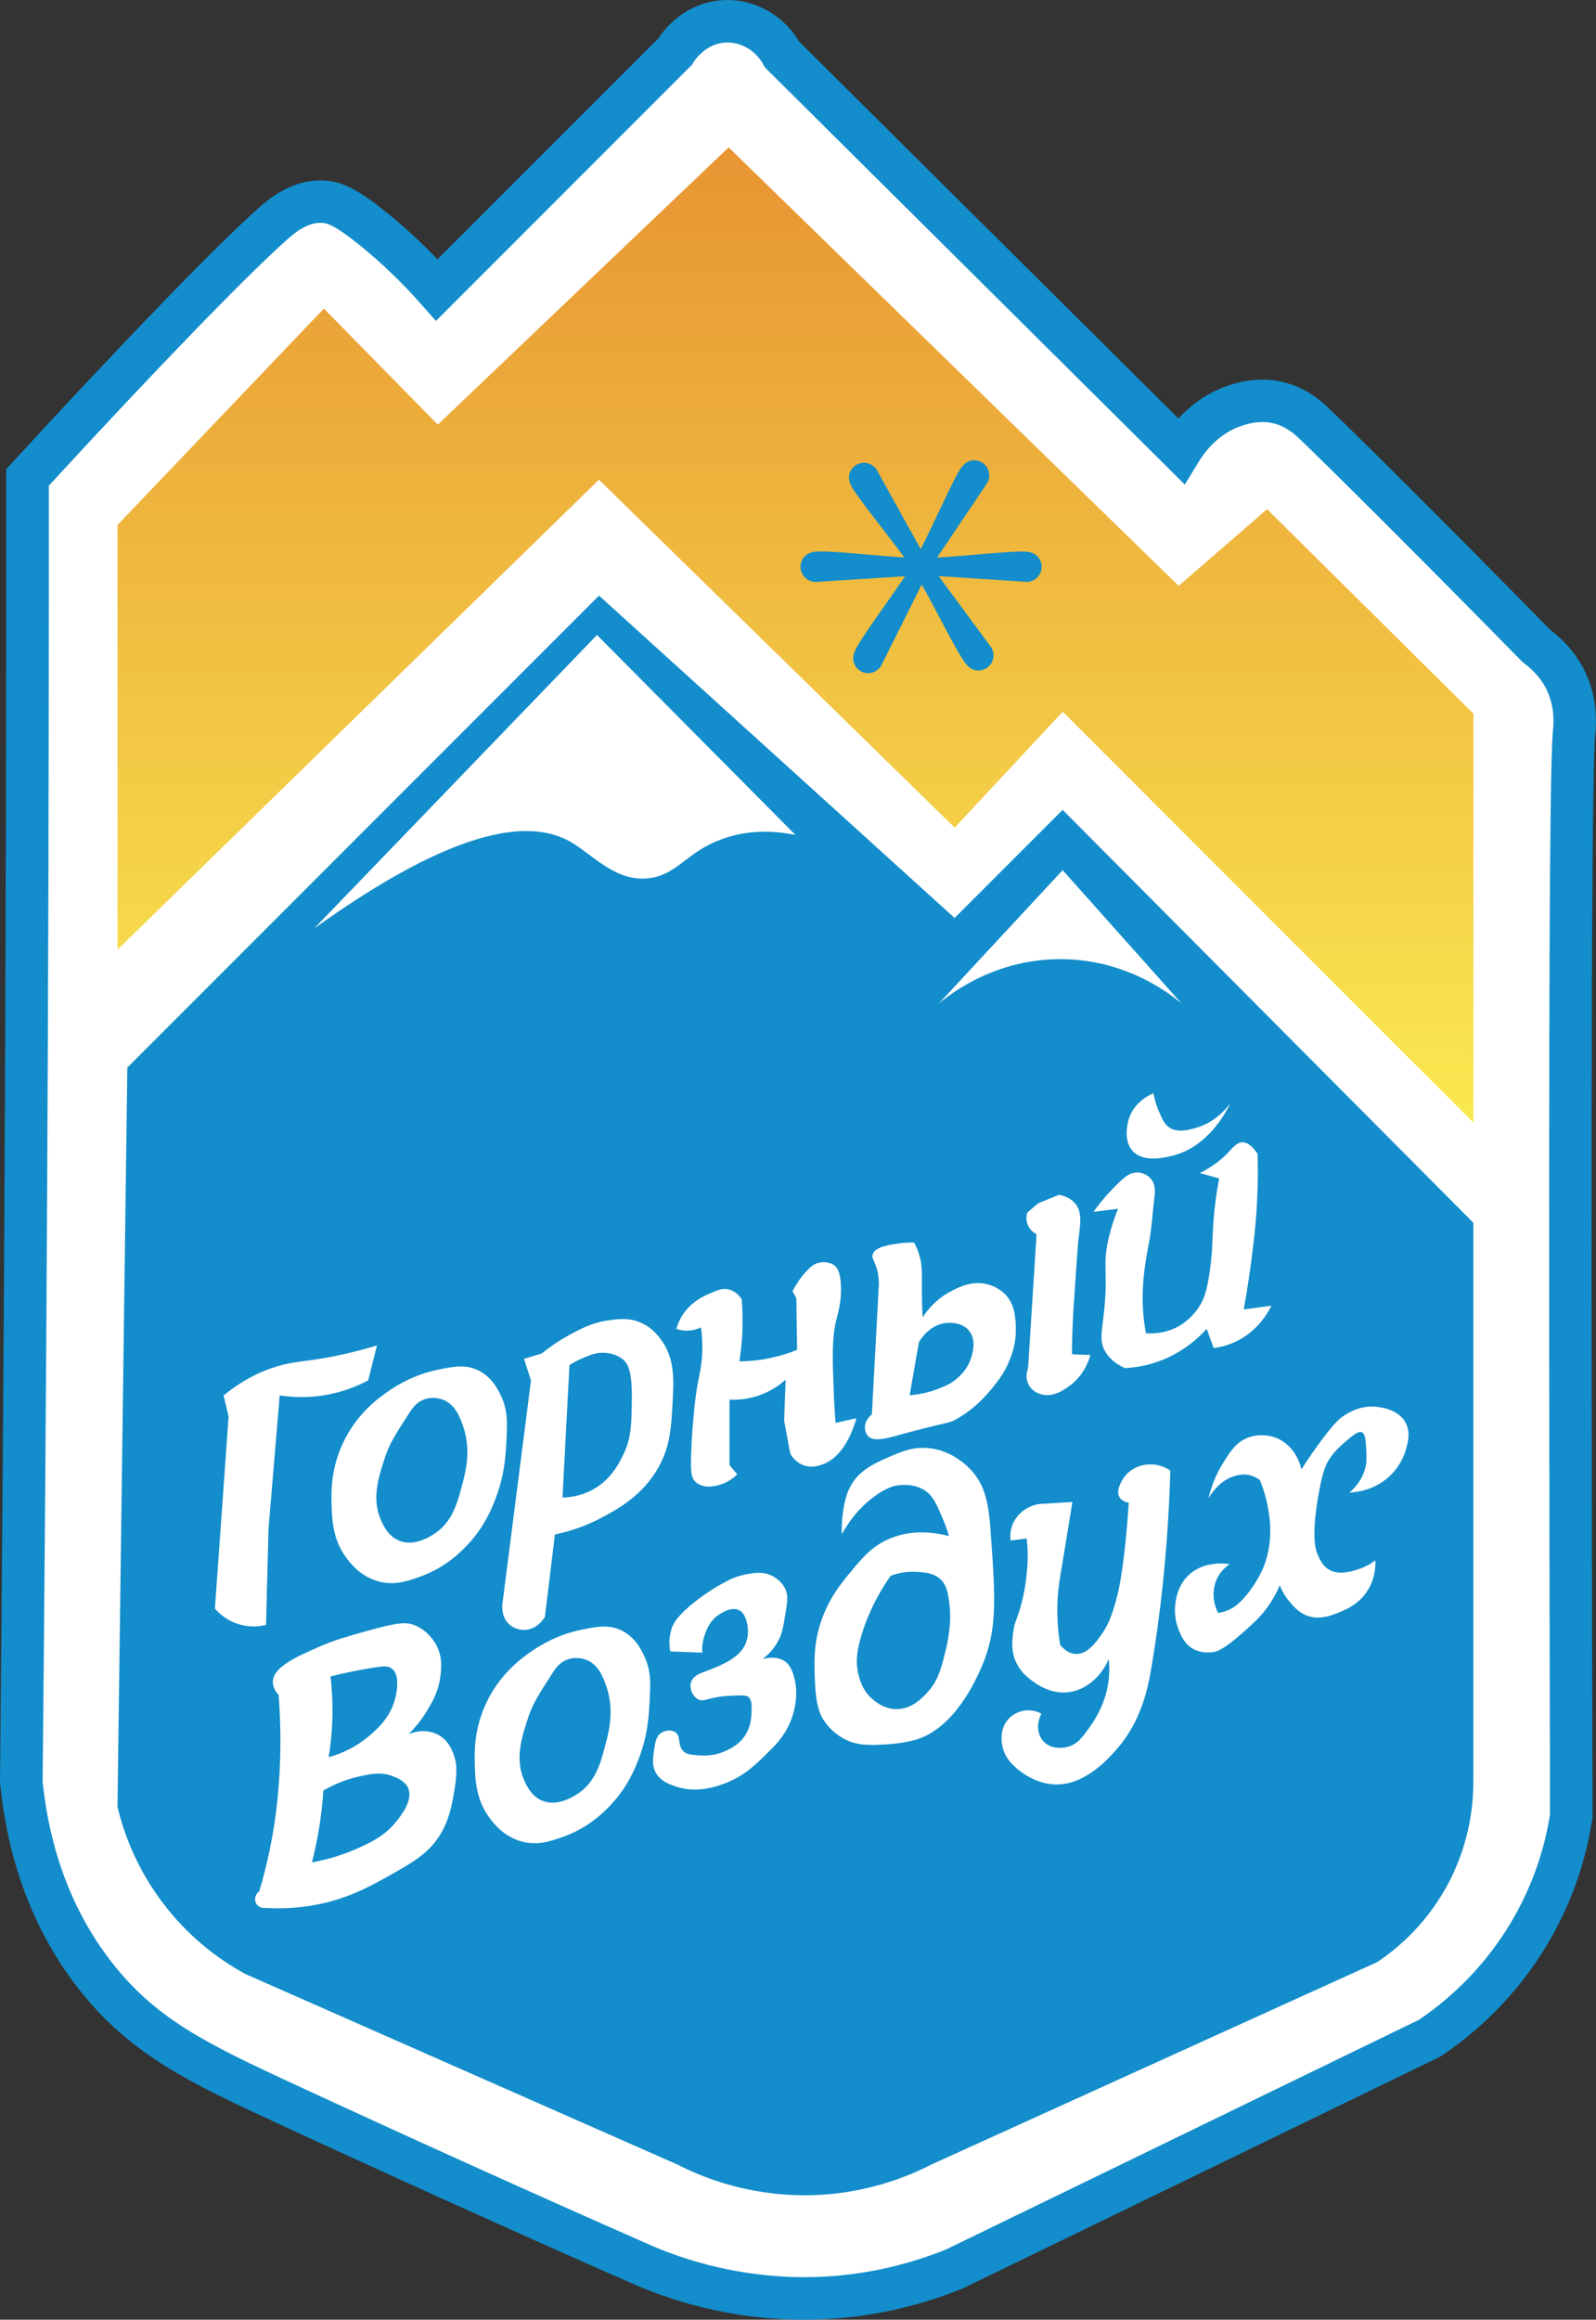
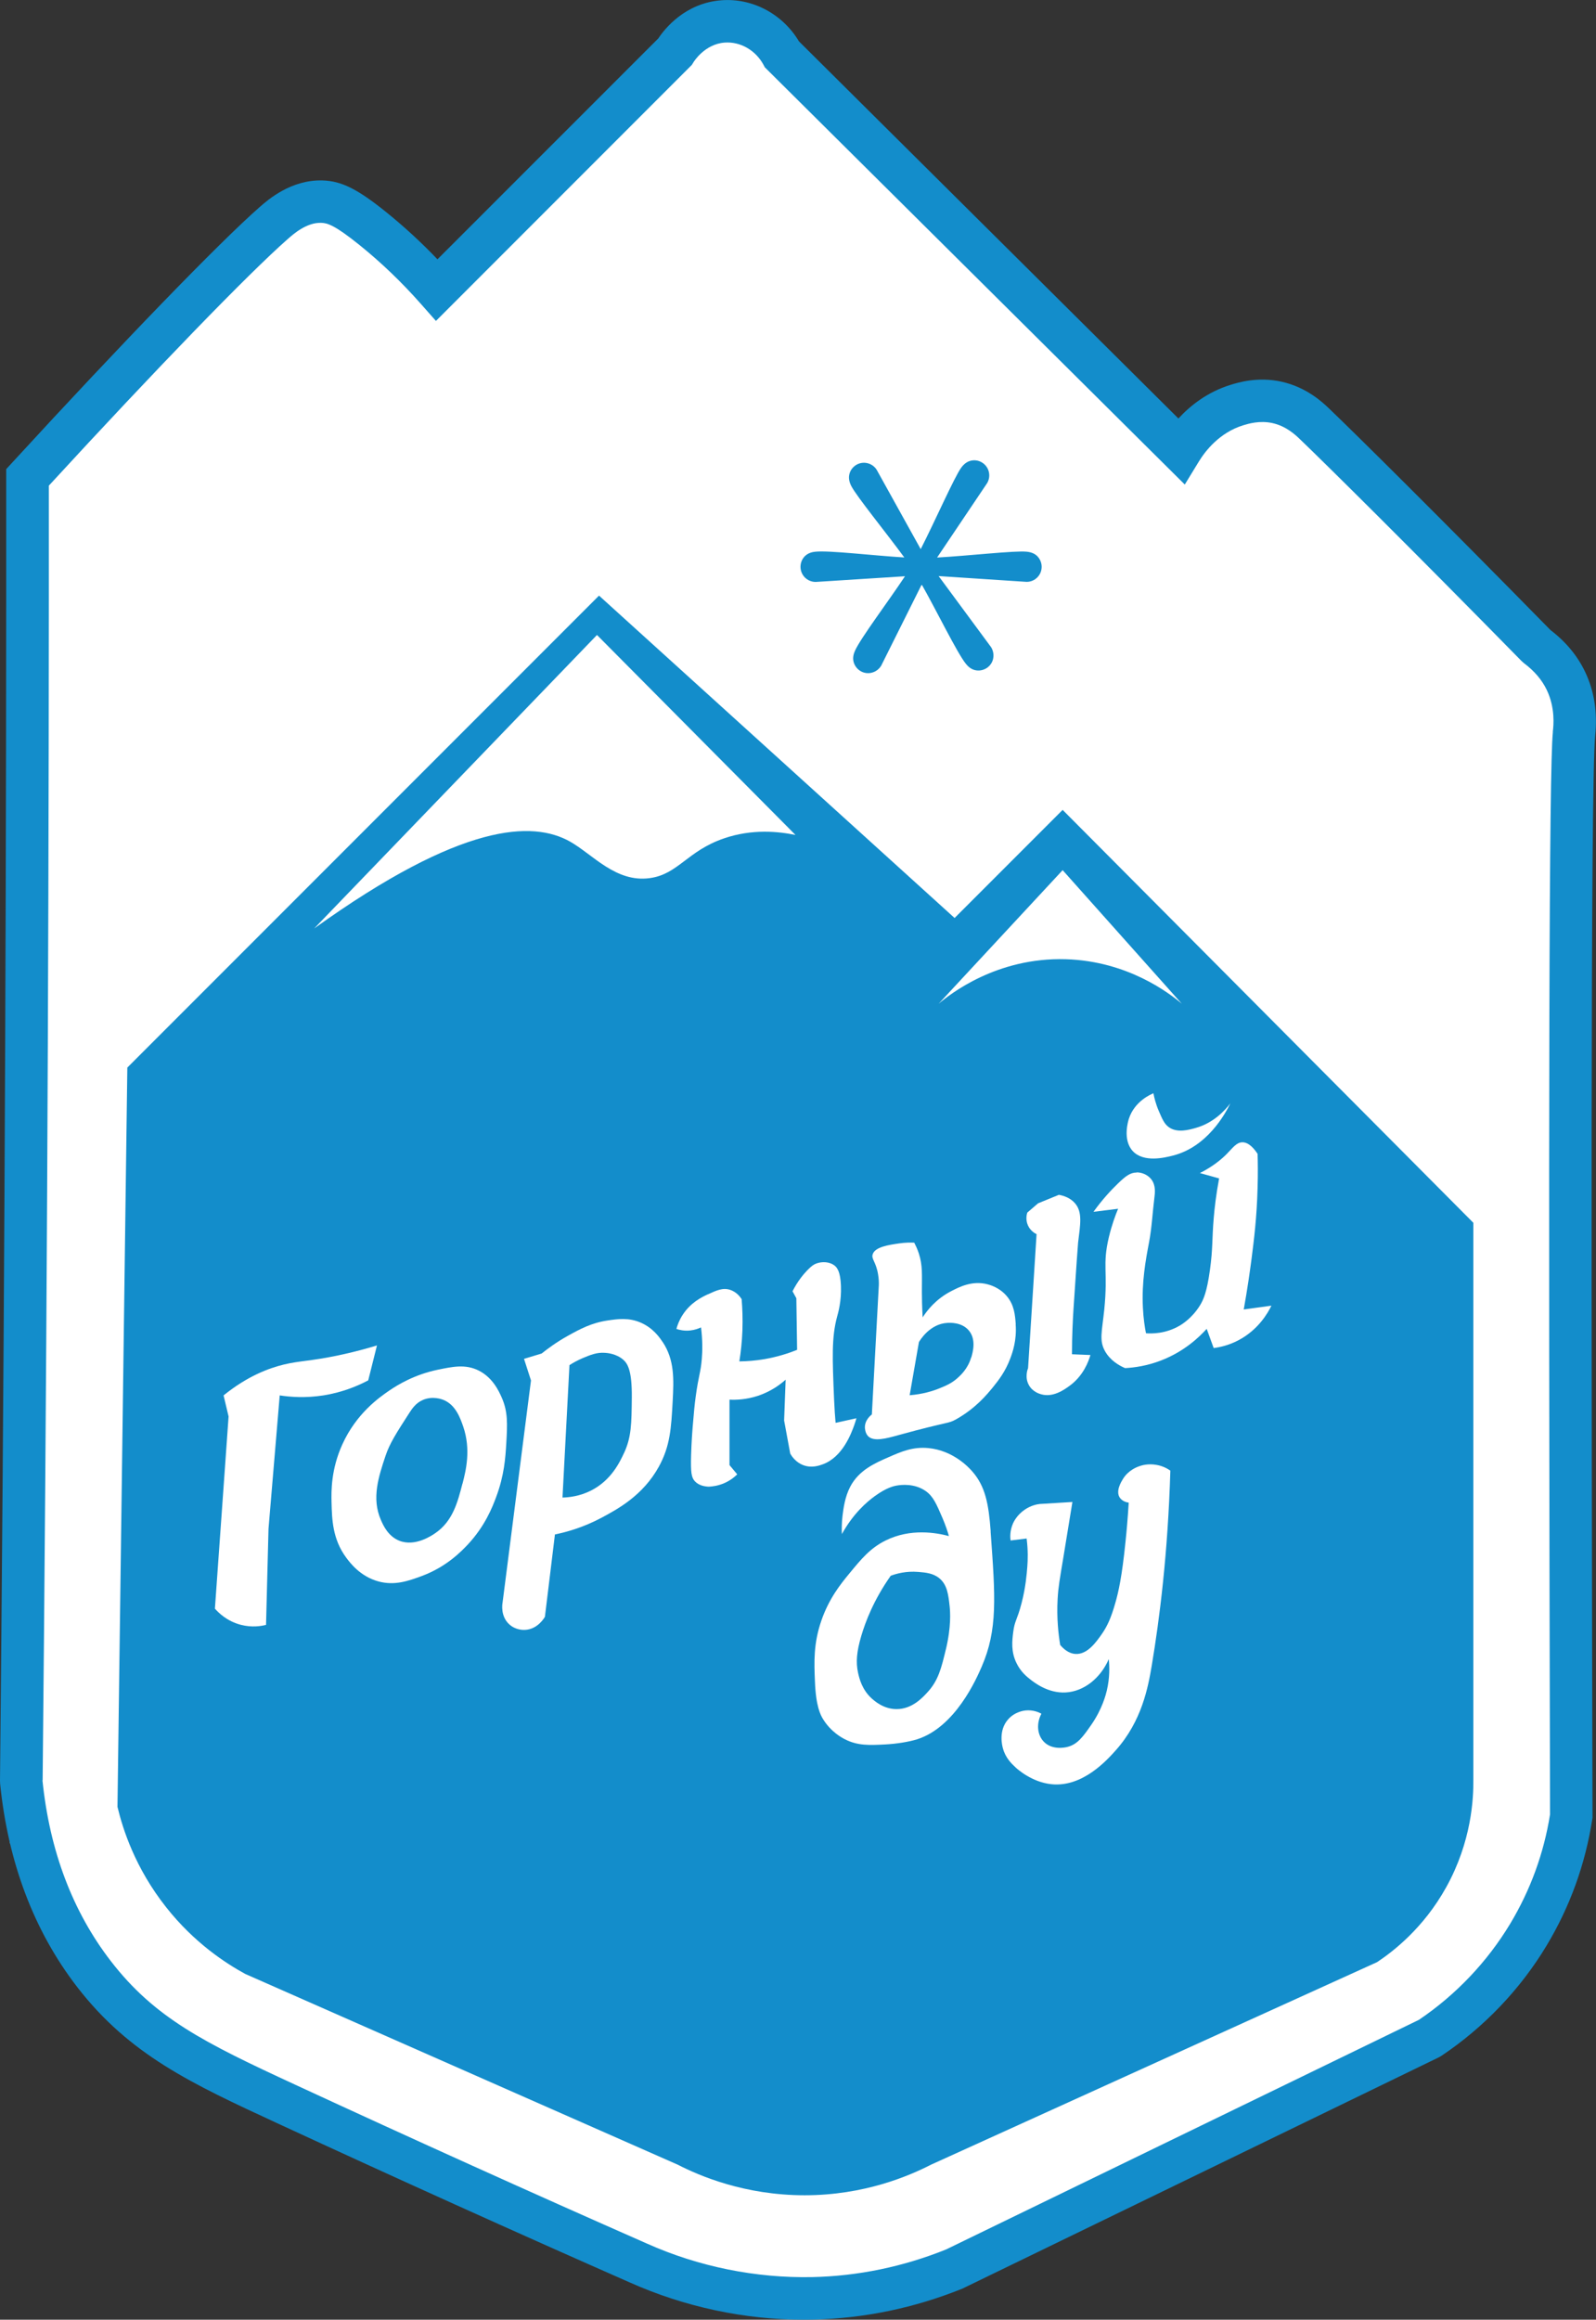
<svg xmlns="http://www.w3.org/2000/svg" id="_Слой_2" data-name="Слой 2" viewBox="0 0 187.89 272.93">
  <rect x="0" y="0" width="187.89" height="272.93" fill="#333333" stroke="none" />
  <defs>
    <style> .cls-1 { fill: #fff; } .cls-2 { fill: #138dcb; } .cls-3 { fill: url(#_Безымянный_градиент_11); } </style>
    <linearGradient id="_Безымянный_градиент_11" data-name="Безымянный градиент 11" x1="93.65" y1="132.09" x2="93.65" y2="17.34" gradientUnits="userSpaceOnUse">
      <stop offset="0" stop-color="#fae950" />
      <stop offset="1" stop-color="#e79532" />
    </linearGradient>
  </defs>
  <g id="_Слой_2-2" data-name="Слой 2">
    <g>
      <polygon class="cls-1" points="1.18 216.87 3.32 55.15 36.99 23.07 44.3 26.57 51.54 34.35 82.27 4.01 87.13 2.07 138.74 52.43 143.71 48.54 149.66 46.79 159.66 54.17 182.9 77.71 185.52 85.1 185.52 130.02 184.74 213.91 181.63 223.74 173.46 235.6 164.52 241.82 103.85 269.43 90.23 270.6 76.55 265.93 22.38 242.79 10.71 232.25 1.18 216.87" />
      <path class="cls-2" d="M94.62,272.93c-7,0-14.06-1.51-20.5-4.39-13.56-5.97-27.52-12.27-41.47-18.72-10.1-4.67-17.39-8.04-23.57-16.04C3.99,227.18,.94,219.12,.01,209.83v-.14s-.01-.14-.01-.14c.46-46.07,.71-92.8,.73-138.89,0-4.82,0-9.67,0-14.49v-.97s.66-.72,.66-.72c12.98-14.13,24.43-25.95,29.17-30.11,1.01-.89,3.72-3.24,7.39-3.14,2.24,.06,4.12,1,7.48,3.7,2.11,1.7,4.15,3.57,6.07,5.58L77.5,4.52c.75-1.13,3.16-4.18,7.45-4.49,3.65-.27,7.19,1.62,9.11,4.84l44.67,44.37c1.4-1.52,3.41-3.12,6.14-3.96,.87-.27,3.2-.99,6-.37,2.98,.66,4.88,2.47,5.59,3.15,3.04,2.9,13.13,12.89,26.07,26.07,1.8,1.37,3.17,3.02,4.07,4.9,1.08,2.25,1.48,4.79,1.19,7.55-.56,5.56-.44,75.19-.31,127.09v.2s-.03,.19-.03,.19c-.82,5.29-2.63,10.29-5.38,14.86-3.09,5.14-7.38,9.63-12.4,12.98l-.3,.17-56.06,27.2c-5.64,2.28-11.56,3.51-17.6,3.65-.37,0-.74,.01-1.11,.01ZM5,209.47c.84,8.29,3.55,15.44,8.04,21.26,5.18,6.71,11.01,9.61,21.71,14.55,13.93,6.44,27.86,12.73,41.4,18.69,6.12,2.74,12.86,4.08,19.46,3.95,5.41-.12,10.71-1.22,15.76-3.25l55.67-27.02c4.35-2.93,8.06-6.84,10.75-11.31,2.38-3.96,3.96-8.28,4.69-12.86-.21-83.64-.11-122.91,.33-127.31v-.11c.08-.68,.3-2.75-.71-4.87-.57-1.2-1.48-2.26-2.7-3.17l-.29-.26c-12.96-13.2-23.06-23.2-26.08-26.09-.52-.5-1.61-1.53-3.23-1.89-1.51-.33-2.82,.07-3.45,.26-2.79,.86-4.47,3.04-5.22,4.27l-1.65,2.7L90.04,7.92l-.17-.32c-.94-1.71-2.73-2.72-4.55-2.59-2.37,.17-3.66,2.27-3.71,2.36l-.16,.26-30.13,30.13-1.76-1.99c-2.25-2.55-4.69-4.89-7.25-6.95-2.94-2.37-3.8-2.58-4.48-2.6-1.73-.07-3.29,1.32-3.95,1.9-4.54,3.98-15.54,15.33-28.13,29.02,0,4.5,0,9.02,0,13.52-.02,46.07-.27,92.76-.73,138.8Z" />
-       <polygon class="cls-3" points="13.84 111.73 13.84 61.76 38.13 36.31 51.54 49.96 85.78 17.34 138.76 68.93 149.17 59.91 173.46 83.97 173.46 132.09 125.11 83.74 112.39 97.38 70.51 56.44 13.84 111.73" />
      <path class="cls-2" d="M70.51,70.09L14.99,125.61l-1.16,86.98c.62,2.6,2.08,7.2,5.72,11.8,3.32,4.21,7.03,6.61,9.32,7.86,16.97,7.48,33.94,14.96,50.91,22.44,2.58,1.32,7.88,3.6,14.95,3.6,7.02,0,12.3-2.28,14.88-3.6,17.5-7.94,35.01-15.89,52.51-23.83,1.91-1.27,5.48-4.02,8.14-8.82,2.97-5.35,3.22-10.38,3.19-12.7v-65.47l-48.35-48.58-12.72,12.72-41.87-37.94Z" />
      <path class="cls-1" d="M36.99,109.24c11.1-11.51,22.19-23.02,33.29-34.53,7.79,7.84,15.58,15.68,23.37,23.53-1.99-.41-5.09-.74-8.41,.4-4.34,1.48-5.4,4.23-8.76,4.68-4,.54-6.7-2.8-9.39-4.31-4.35-2.43-12.65-2.3-30.1,10.23Z" />
      <path class="cls-1" d="M125.1,102.38l-14.6,15.72c1.32-1.11,6.82-5.48,14.97-5.24,7.33,.22,12.23,4.03,13.66,5.24-4.68-5.24-9.36-10.48-14.03-15.72Z" />
      <path class="cls-2" d="M122.11,65.43c-.44-.44-1.06-.5-1.26-.52-1.38-.14-6.92,.49-10.53,.69l5.9-8.77c.49-.85,.21-1.93-.64-2.43-.42-.25-.91-.3-1.35-.18-.6,.16-.97,.67-1.08,.82-.82,1.14-3.11,6.35-4.76,9.57-1.73-3.12-3.46-6.24-5.19-9.35-.53-.82-1.63-1.06-2.45-.53-.41,.27-.68,.67-.77,1.12-.13,.61,.15,1.16,.24,1.34,.63,1.22,4.1,5.48,6.24,8.4-3.66-.22-8.79-.84-10.44-.68-.37,.03-.87,.14-1.26,.52-.32,.32-.52,.76-.52,1.26s.2,.93,.52,1.26c.51,.51,1.14,.52,1.26,.52l10.52-.67c-2.03,3.06-5.17,7.21-5.87,8.73-.15,.33-.32,.82-.18,1.35,.12,.44,.4,.83,.82,1.08,.42,.25,.91,.3,1.35,.18,.69-.18,1.02-.72,1.08-.82,1.59-3.18,3.18-6.37,4.77-9.55,1.81,3.2,4.13,7.98,5.18,9.31,.23,.29,.59,.66,1.12,.77,.44,.1,.92,.02,1.34-.24,.41-.27,.68-.67,.77-1.12,.15-.7-.18-1.24-.24-1.34-2.06-2.79-4.12-5.58-6.18-8.37,3.45,.23,6.91,.46,10.36,.68,.98,0,1.77-.79,1.77-1.77,0-.49-.2-.93-.52-1.26Z" />
      <path class="cls-1" d="M44.38,158.3c-1.02,.31-2.59,.76-4.55,1.17-3.24,.68-4.55,.63-6.42,1.08-1.77,.43-4.27,1.35-7.09,3.63,.2,.83,.39,1.66,.59,2.48l-1.61,22.61c.37,.42,1.38,1.48,3.08,1.91,1.3,.33,2.39,.14,2.94,0,.1-3.77,.2-7.54,.29-11.3,.44-5.23,.88-10.46,1.32-15.7,1.23,.19,3.02,.33,5.14,0,2.33-.37,4.13-1.16,5.28-1.77l1.03-4.11Z" />
      <path class="cls-1" d="M59.06,164.42c-.33-.74-1.05-2.34-2.72-3.17-1.55-.77-3.06-.45-4.8-.09-2.75,.57-4.73,1.78-5.71,2.45-1.2,.82-3.88,2.7-5.53,6.34-1.34,2.95-1.3,5.54-1.27,6.79,.05,2,.11,4.34,1.72,6.52,.44,.59,1.64,2.22,3.81,2.81,1.93,.52,3.54-.07,5.07-.63,2.94-1.08,4.71-2.94,5.44-3.71,2.04-2.19,2.9-4.4,3.35-5.62,.94-2.52,1.08-4.57,1.18-6.25,.14-2.34,.2-3.77-.54-5.44Zm-4.62,10.15c-.56,2.16-1.13,4.39-3.17,5.8-.42,.29-2.39,1.65-4.26,.91-1.33-.53-1.91-1.84-2.17-2.45-1.12-2.54-.26-5.12,.54-7.52,.49-1.47,1.26-2.67,2.81-5.07,.33-.51,.78-1.19,1.63-1.54,1.13-.47,2.22-.06,2.36,0,1.48,.58,2.02,2.2,2.36,3.17,.91,2.69,.32,5.11-.09,6.7Z" />
      <path class="cls-1" d="M78,157.89c-.34-.52-1.11-1.63-2.54-2.26-1.43-.63-2.73-.44-3.9-.27-1.93,.28-3.31,1.03-4.71,1.81-1.36,.75-2.39,1.53-3.08,2.08-.69,.21-1.39,.42-2.08,.63,.27,.85,.54,1.69,.82,2.54l-3.35,26.18c-.02,.09-.27,1.58,.82,2.54,.73,.65,1.61,.64,1.81,.63,1.52-.06,2.31-1.45,2.36-1.54,.39-3.23,.79-6.46,1.18-9.69,1.38-.28,3.36-.83,5.53-1.99,1.86-1,4.83-2.59,6.7-5.98,1.34-2.43,1.46-4.56,1.63-7.7,.14-2.57,.23-4.86-1.18-6.98Zm-4.53,13.05c-.48,1.03-1.48,3.22-3.9,4.44-1.33,.67-2.59,.8-3.35,.82,.27-5.19,.54-10.39,.82-15.58,.35-.23,.87-.53,1.54-.82,.89-.37,1.66-.7,2.63-.63,.22,.01,1.35,.09,2.17,.82,.51,.45,1.03,1.27,1,4.44-.03,3.11-.05,4.66-.91,6.52Z" />
      <path class="cls-1" d="M83.34,152.28c-.74,.35-2.05,.98-2.99,2.45-.41,.64-.61,1.23-.72,1.63,.33,.11,.91,.26,1.63,.18,.55-.06,.99-.23,1.27-.36,.19,1.52,.17,2.78,.09,3.71-.13,1.62-.38,1.92-.72,4.44-.13,.93-.21,1.83-.36,3.62-.02,.26-.13,1.56-.18,3.26-.06,2.07,.04,2.64,.45,3.08,.47,.5,1.15,.61,1.63,.63,.43-.02,1.13-.1,1.9-.45,.68-.31,1.16-.71,1.45-1-.3-.36-.6-.72-.91-1.09v-7.7c.76,.04,1.97,0,3.35-.45,1.58-.53,2.67-1.37,3.26-1.9-.06,1.6-.12,3.2-.18,4.8,.24,1.3,.48,2.6,.72,3.9,.16,.28,.63,1.02,1.54,1.36,.98,.37,1.87,.05,2.26-.09,2.37-.84,3.39-3.67,3.73-4.6,.13-.35,.21-.64,.26-.83-.82,.18-1.63,.36-2.45,.54-.06-.66-.13-1.63-.18-2.81-.2-4.83-.3-7.25,.36-9.69,.13-.47,.52-1.83,.45-3.62-.06-1.67-.46-2.14-.72-2.36-.61-.5-1.52-.51-2.17-.27-.3,.11-.58,.29-1.09,.82-.48,.5-1.13,1.29-1.72,2.45,.15,.27,.3,.54,.45,.82,.03,2.02,.06,4.05,.09,6.07-1.01,.41-2.29,.82-3.81,1.09-1.11,.19-2.12,.26-2.99,.27,.17-1.07,.31-2.28,.36-3.62,.05-1.37,0-2.62-.09-3.71-.21-.32-.65-.86-1.36-1.09-.86-.28-1.61,.07-2.63,.54Z" />
      <path class="cls-1" d="M119.58,155.81c-.08-1.08-.17-2.29-1.09-3.35-.85-.98-1.94-1.28-2.26-1.36-1.79-.46-3.31,.33-4.26,.82-1.77,.91-2.82,2.25-3.35,3.08-.07-1.26-.09-2.29-.09-2.99,0-2.08,.1-3.11-.36-4.53-.18-.56-.4-.99-.54-1.27-.44-.02-1.07-.02-1.81,.09-1.15,.17-2.8,.4-3.08,1.27-.19,.57,.39,.88,.63,2.36,.09,.52,.1,.96,.09,1.27l-.82,15.22c-.09,.07-.84,.64-.82,1.54,0,.05,.02,.63,.36,1,.66,.71,2.19,.28,3.53-.09,6.22-1.71,5.84-1.31,6.89-1.9,2.26-1.28,3.58-2.88,4.26-3.71,.68-.84,1.49-1.86,2.08-3.44,.26-.69,.77-2.12,.63-3.99Zm-5.25,3.9c-.38,1.33-1.26,2.12-1.63,2.45-.69,.61-1.35,.88-2.08,1.18-.78,.32-1.98,.7-3.53,.82,.36-2.08,.72-4.17,1.09-6.25,.12-.2,1.27-2.15,3.35-2.26,.28-.02,1.71-.1,2.54,.91,.88,1.06,.45,2.56,.27,3.17Z" />
      <path class="cls-1" d="M120.94,142.67c-.05,.15-.25,.82,.09,1.54,.3,.64,.84,.92,1,1-.33,5.25-.66,10.51-1,15.76-.06,.14-.41,1.09,.09,1.99,.44,.8,1.24,1.03,1.45,1.09,1.42,.41,2.76-.57,3.35-1,1.62-1.18,2.23-2.86,2.45-3.62-.72-.03-1.45-.06-2.17-.09,0-2.25,.1-4.08,.18-5.35,.33-4.95,.5-7.42,.54-7.79,.26-2.14,.54-3.57-.36-4.62-.55-.64-1.32-.89-1.9-1l-2.45,1-1.27,1.09Z" />
      <path class="cls-1" d="M133.8,137.96c-.72,0-1.27,.4-2.17,1.27-.79,.76-1.83,1.86-2.9,3.35,.97-.12,1.93-.24,2.9-.36-.31,.74-.74,1.89-1.09,3.35-.79,3.35-.08,3.96-.54,8.52-.27,2.6-.62,3.62,.09,4.89,.61,1.08,1.62,1.67,2.36,1.99,1.09-.06,2.59-.26,4.26-.91,2.71-1.05,4.45-2.72,5.35-3.71l.82,2.26c.76-.1,1.8-.33,2.9-.91,2.37-1.24,3.49-3.24,3.9-4.08-1.09,.15-2.17,.3-3.26,.45,.43-2.38,.71-4.39,.91-5.89,.3-2.33,.63-4.97,.72-8.43,.05-1.67,.03-3.05,0-3.99-.41-.62-1.05-1.38-1.81-1.36-.68,.02-1.1,.64-1.81,1.36-.63,.64-1.64,1.49-3.17,2.26,.75,.21,1.51,.42,2.26,.63-.36,1.93-.54,3.52-.63,4.62-.22,2.53-.09,3.57-.45,6.16-.36,2.6-.76,3.49-1.18,4.17-.92,1.49-2.11,2.21-2.36,2.36-1.68,.99-3.33,.96-3.99,.91-.13-.67-.3-1.71-.36-2.99-.16-3.02,.33-5.65,.72-7.7,.33-1.73,.41-3.5,.63-5.25,.07-.55,.19-1.46-.36-2.17-.41-.53-1.09-.82-1.72-.82Z" />
      <path class="cls-1" d="M135.8,128.63c-.3,.12-2.22,.92-2.9,2.99-.07,.22-.78,2.47,.45,3.81,1.3,1.4,3.79,.77,4.71,.54,4.06-1.02,6.17-4.9,6.79-6.16-.65,.85-1.98,2.31-4.08,2.9-.81,.23-2.19,.62-3.17-.09-.53-.38-.77-.95-1.18-1.9-.36-.84-.54-1.58-.63-2.08Z" />
-       <path class="cls-1" d="M75.92,195.02c-.33-.74-1.05-2.34-2.72-3.17-1.55-.77-3.06-.45-4.8-.09-2.75,.57-4.73,1.78-5.71,2.45-1.2,.82-3.88,2.7-5.53,6.34-1.34,2.95-1.3,5.54-1.27,6.79,.05,2,.11,4.34,1.72,6.52,.44,.59,1.64,2.22,3.81,2.81,1.93,.52,3.54-.07,5.07-.63,2.94-1.08,4.71-2.94,5.44-3.71,2.04-2.19,2.9-4.4,3.35-5.62,.94-2.52,1.08-4.57,1.18-6.25,.14-2.34,.2-3.77-.54-5.44Zm-4.62,10.15c-.56,2.16-1.13,4.39-3.17,5.8-.42,.29-2.39,1.65-4.26,.91-1.33-.53-1.91-1.84-2.17-2.45-1.12-2.54-.26-5.12,.54-7.52,.49-1.47,1.26-2.67,2.81-5.07,.33-.51,.78-1.19,1.63-1.54,1.13-.47,2.22-.06,2.36,0,1.48,.58,2.02,2.2,2.36,3.17,.91,2.69,.32,5.11-.09,6.7Z" />
-       <path class="cls-1" d="M53.47,206.6c-.21-.6-.64-1.82-1.89-2.49-1.57-.85-3.22-.18-3.47-.08,.61-.6,1.43-1.53,2.19-2.79,.59-.99,1.27-2.13,1.51-3.77,.14-.98,.35-2.42-.45-3.92-.17-.31-.96-1.71-2.57-2.34-.88-.35-1.81-.39-5.58,.68-2.59,.73-3.88,1.1-5.51,1.81-2.79,1.22-5.53,2.42-5.58,4.15-.02,.67,.37,1.23,.68,1.58,.17,2.18,.29,5.01,.15,8.3-.13,3.09-.44,5.38-.53,6.04-.32,2.32-.88,5.32-1.89,8.75-.49,.34-.63,.97-.38,1.43,.21,.38,.66,.6,1.13,.53,1.28,.08,3.06,.09,5.13-.23,4.07-.63,6.89-2.17,8.83-3.24,3.4-1.89,5.42-3.01,6.79-5.51,.97-1.76,1.25-3.53,1.51-5.13,.35-2.21,.14-3.16-.08-3.77Zm-14.56-9.36c1.92-.47,3.54-.78,4.75-.98,1.45-.24,2.03-.29,2.49,.08,1.03,.82,.49,3,.38,3.47-.56,2.26-2.14,3.64-3.09,4.45-1.7,1.44-3.48,2.14-4.75,2.49,.24-1.48,.43-3.2,.45-5.13,.02-1.61-.08-3.08-.23-4.38Zm7.7,17.13c-1.4,1.72-3.09,2.48-4.83,3.24-1.17,.51-2.88,1.13-5.06,1.51,.28-1.08,.54-2.23,.75-3.47,.32-1.79,.5-3.46,.6-4.98,1.68-.98,3.19-1.43,4.23-1.66,1.35-.3,2.62-.56,4,0,.53,.21,1.39,.56,1.74,1.36,.64,1.45-.87,3.31-1.43,4Z" />
-       <path class="cls-1" d="M85.47,186.08c-1.63,.86-2.86,1.75-3.7,2.41-2.04,1.62-2.44,2.5-2.57,2.79-.51,1.2-.42,2.35-.3,3.02,1.26,.05,2.52,.1,3.77,.15-.02-.47,0-1.24,.3-2.11,.18-.51,.51-1.47,1.43-2.19,.17-.13,1.59-1.24,2.64-.68,.52,.28,.71,.85,.83,1.21,.04,.11,.57,1.8-.38,3.24-.92,1.4-2.97,2.18-4.6,2.79-.46,.17-1.25,.45-1.51,1.13-.23,.59,.05,1.22,.08,1.28,.05,.11,.27,.59,.75,.83,.57,.28,.95-.06,2.41-.3,.58-.1,.99-.11,1.81-.15,1.32-.06,1.52,.04,1.66,.15,.46,.37,.42,1.1,.38,1.89-.03,.64-.09,1.62-.75,2.64-.71,1.09-1.69,1.54-2.26,1.81-1.5,.7-2.83,.58-3.4,.53-.82-.08-1.23-.12-1.58-.45-.75-.7-.27-1.77-.98-2.26-.48-.33-1.21-.22-1.66,.08-.59,.38-.69,1.07-.83,1.96-.14,.92-.28,1.8,.15,2.64,.56,1.11,1.76,1.5,2.49,1.74,2.49,.8,4.8-.06,5.81-.45,2.12-.83,3.41-2.08,4.6-3.24,1.21-1.18,2.22-2.16,2.94-3.85,.3-.7,1.11-2.82,.53-5.21-.34-1.41-.92-1.86-1.06-1.96-1.06-.79-2.46-.38-2.72-.3,.54-.4,1.38-1.15,1.96-2.34,.36-.73,.47-1.34,.68-2.57,.29-1.68,.44-2.52,.08-3.32-.46-1-1.36-1.47-1.58-1.58-1.11-.56-2.19-.34-3.17-.15-.99,.19-1.76,.55-2.26,.83Z" />
      <path class="cls-1" d="M116.63,180.19c-.24-3.28-.64-5.34-2.19-7.09-.43-.49-2.26-2.44-5.13-2.72-1.85-.18-3.22,.42-4.68,1.06-1.61,.7-3.5,1.52-4.53,3.47-.64,1.21-.81,2.61-.91,3.4-.11,.9-.1,1.65-.08,2.19,1.32-2.39,2.89-3.75,3.85-4.45,1.41-1.03,2.29-1.22,2.72-1.28,.34-.05,1.96-.29,3.32,.68,.86,.62,1.23,1.47,1.96,3.17,.37,.87,.61,1.61,.75,2.11-1.48-.39-4.52-.94-7.47,.53-1.79,.89-2.84,2.16-4.23,3.85-1.06,1.28-2.42,2.97-3.32,5.58-.93,2.7-.85,4.86-.75,7.17,.11,2.89,.65,3.93,.98,4.45,.9,1.44,2.16,2.14,2.57,2.34,1.5,.76,2.87,.69,4.68,.6,1.39-.07,2.83-.31,3.77-.6,4.53-1.42,7.02-7.15,7.62-8.53,1.91-4.38,1.62-8.23,1.06-15.92Zm-5.28,13.88c-.53,2.2-.88,3.62-2.11,4.98-.6,.66-1.85,2.05-3.7,2.04-1.51,0-2.57-.95-2.87-1.21-1.2-1.06-1.51-2.41-1.66-3.09-.26-1.21-.17-2.43,.38-4.3,.49-1.66,1.45-4.22,3.47-7.09,.67-.25,1.82-.57,3.24-.45,.86,.07,1.75,.14,2.49,.75,.93,.77,1.06,1.95,1.21,3.32,.06,.61,.2,2.36-.45,5.06Z" />
      <path class="cls-1" d="M122.44,176.95c-.37,.04-1.08,.18-1.81,.68-.91,.62-1.29,1.43-1.36,1.58-.4,.89-.35,1.69-.3,2.04,.63-.08,1.26-.15,1.89-.23,.18,1.4,.14,2.54,.08,3.32-.07,.88-.19,2.42-.68,4.3-.52,2.01-.81,2.02-.98,3.4-.13,1.02-.27,2.29,.38,3.62,.49,1.03,1.22,1.62,1.66,1.96,.44,.34,2.07,1.63,4.15,1.51,2.14-.12,4.09-1.68,5.06-3.92,.09,.86,.13,2.17-.23,3.7-.11,.46-.53,2.15-1.81,4-.97,1.39-1.63,2.35-2.87,2.64-.24,.06-1.82,.4-2.79-.68-.73-.81-.83-2.11-.23-3.24-.26-.14-.96-.48-1.89-.38-.17,.02-1.25,.15-2.04,1.06-1.16,1.32-.68,3.13-.6,3.4,.3,1.11,.99,1.78,1.51,2.26,.14,.13,1.88,1.73,4.23,1.96,3.66,.36,6.52-2.85,7.55-4,3.07-3.44,3.8-7.42,4.23-9.96,.91-5.44,1.9-13.17,2.19-22.94-.3-.21-.87-.55-1.66-.68-.98-.17-1.74,.07-1.96,.15-.3,.1-1.32,.47-1.96,1.51-.2,.33-.88,1.42-.38,2.19,.29,.44,.83,.57,1.06,.6-.12,1.91-.26,3.48-.38,4.6-.42,4.12-.82,5.89-1.21,7.24-.49,1.72-.94,2.7-1.58,3.62-.66,.94-1.7,2.42-3.09,2.34-.87-.05-1.5-.69-1.81-1.06-.2-1.23-.43-3.12-.3-5.43,.08-1.41,.25-2.32,.68-4.9,.24-1.46,.61-3.69,1.06-6.49-1.26,.08-2.52,.15-3.77,.23Z" />
-       <path class="cls-1" d="M142.28,176.27c.41-1.79,1.09-3.11,1.58-3.92,.9-1.48,1.64-2.71,3.17-3.24,1.59-.56,3.02-.01,3.24,.08,2.35,.95,2.9,3.48,2.94,3.7,.42-.67,1.06-1.64,1.89-2.79,1.97-2.74,2.7-3.26,3.02-3.47,.59-.39,1.88-1.22,3.62-1.13,.32,.02,2.86,.14,3.77,1.96,.55,1.09,.24,2.22,0,3.09-.09,.33-.53,1.85-1.96,3.17-1.82,1.68-3.99,1.86-4.68,1.89,.52-.45,1.54-1.46,1.89-3.02,.15-.69,.12-1.24,.08-2.04-.06-1.06-.11-1.85-.53-2.04-.18-.08-.52-.08-1.58,.83-.97,.82-1.73,1.47-2.41,2.64-.19,.32-.69,1.24-1.21,4.53-.69,4.4-.27,5.78,.08,6.56,.47,1.08,.98,1.44,1.21,1.58,1.19,.73,2.7,.25,3.47,0,.93-.3,1.62-.74,2.04-1.06,.03,.53,.05,2.03-.91,3.55-.99,1.57-2.42,2.17-3.17,2.49-1,.42-2.48,1.04-4,.45-1.04-.41-1.7-1.23-2.11-1.74-.55-.68-.87-1.34-1.06-1.81-.23,.55-.59,1.29-1.13,2.11-.9,1.38-1.79,2.18-3.24,3.47-2.3,2.05-3.07,2.21-3.4,2.26-.34,.05-1.49,.22-2.57-.45-.87-.55-1.22-1.36-1.51-2.04-.59-1.38-.51-2.62-.45-3.09,.06-.52,.23-2.08,1.43-3.32,1.88-1.94,4.7-1.48,4.98-1.43-.32,.21-.91,.65-1.36,1.43-.09,.16-.44,.81-.53,1.74-.11,1.21,.31,2.14,.53,2.57,.32-.05,.78-.15,1.28-.38,.66-.3,1.17-.73,1.74-1.36,1.61-1.81,2.34-3.7,2.34-3.7,1.26-3.27,.66-6.25,.38-7.55-.25-1.14-.58-2.05-.83-2.64-.24-.19-.68-.47-1.28-.6-.79-.17-1.43,.03-1.81,.15-1.71,.55-2.67,2.1-2.94,2.57Z" />
    </g>
  </g>
</svg>